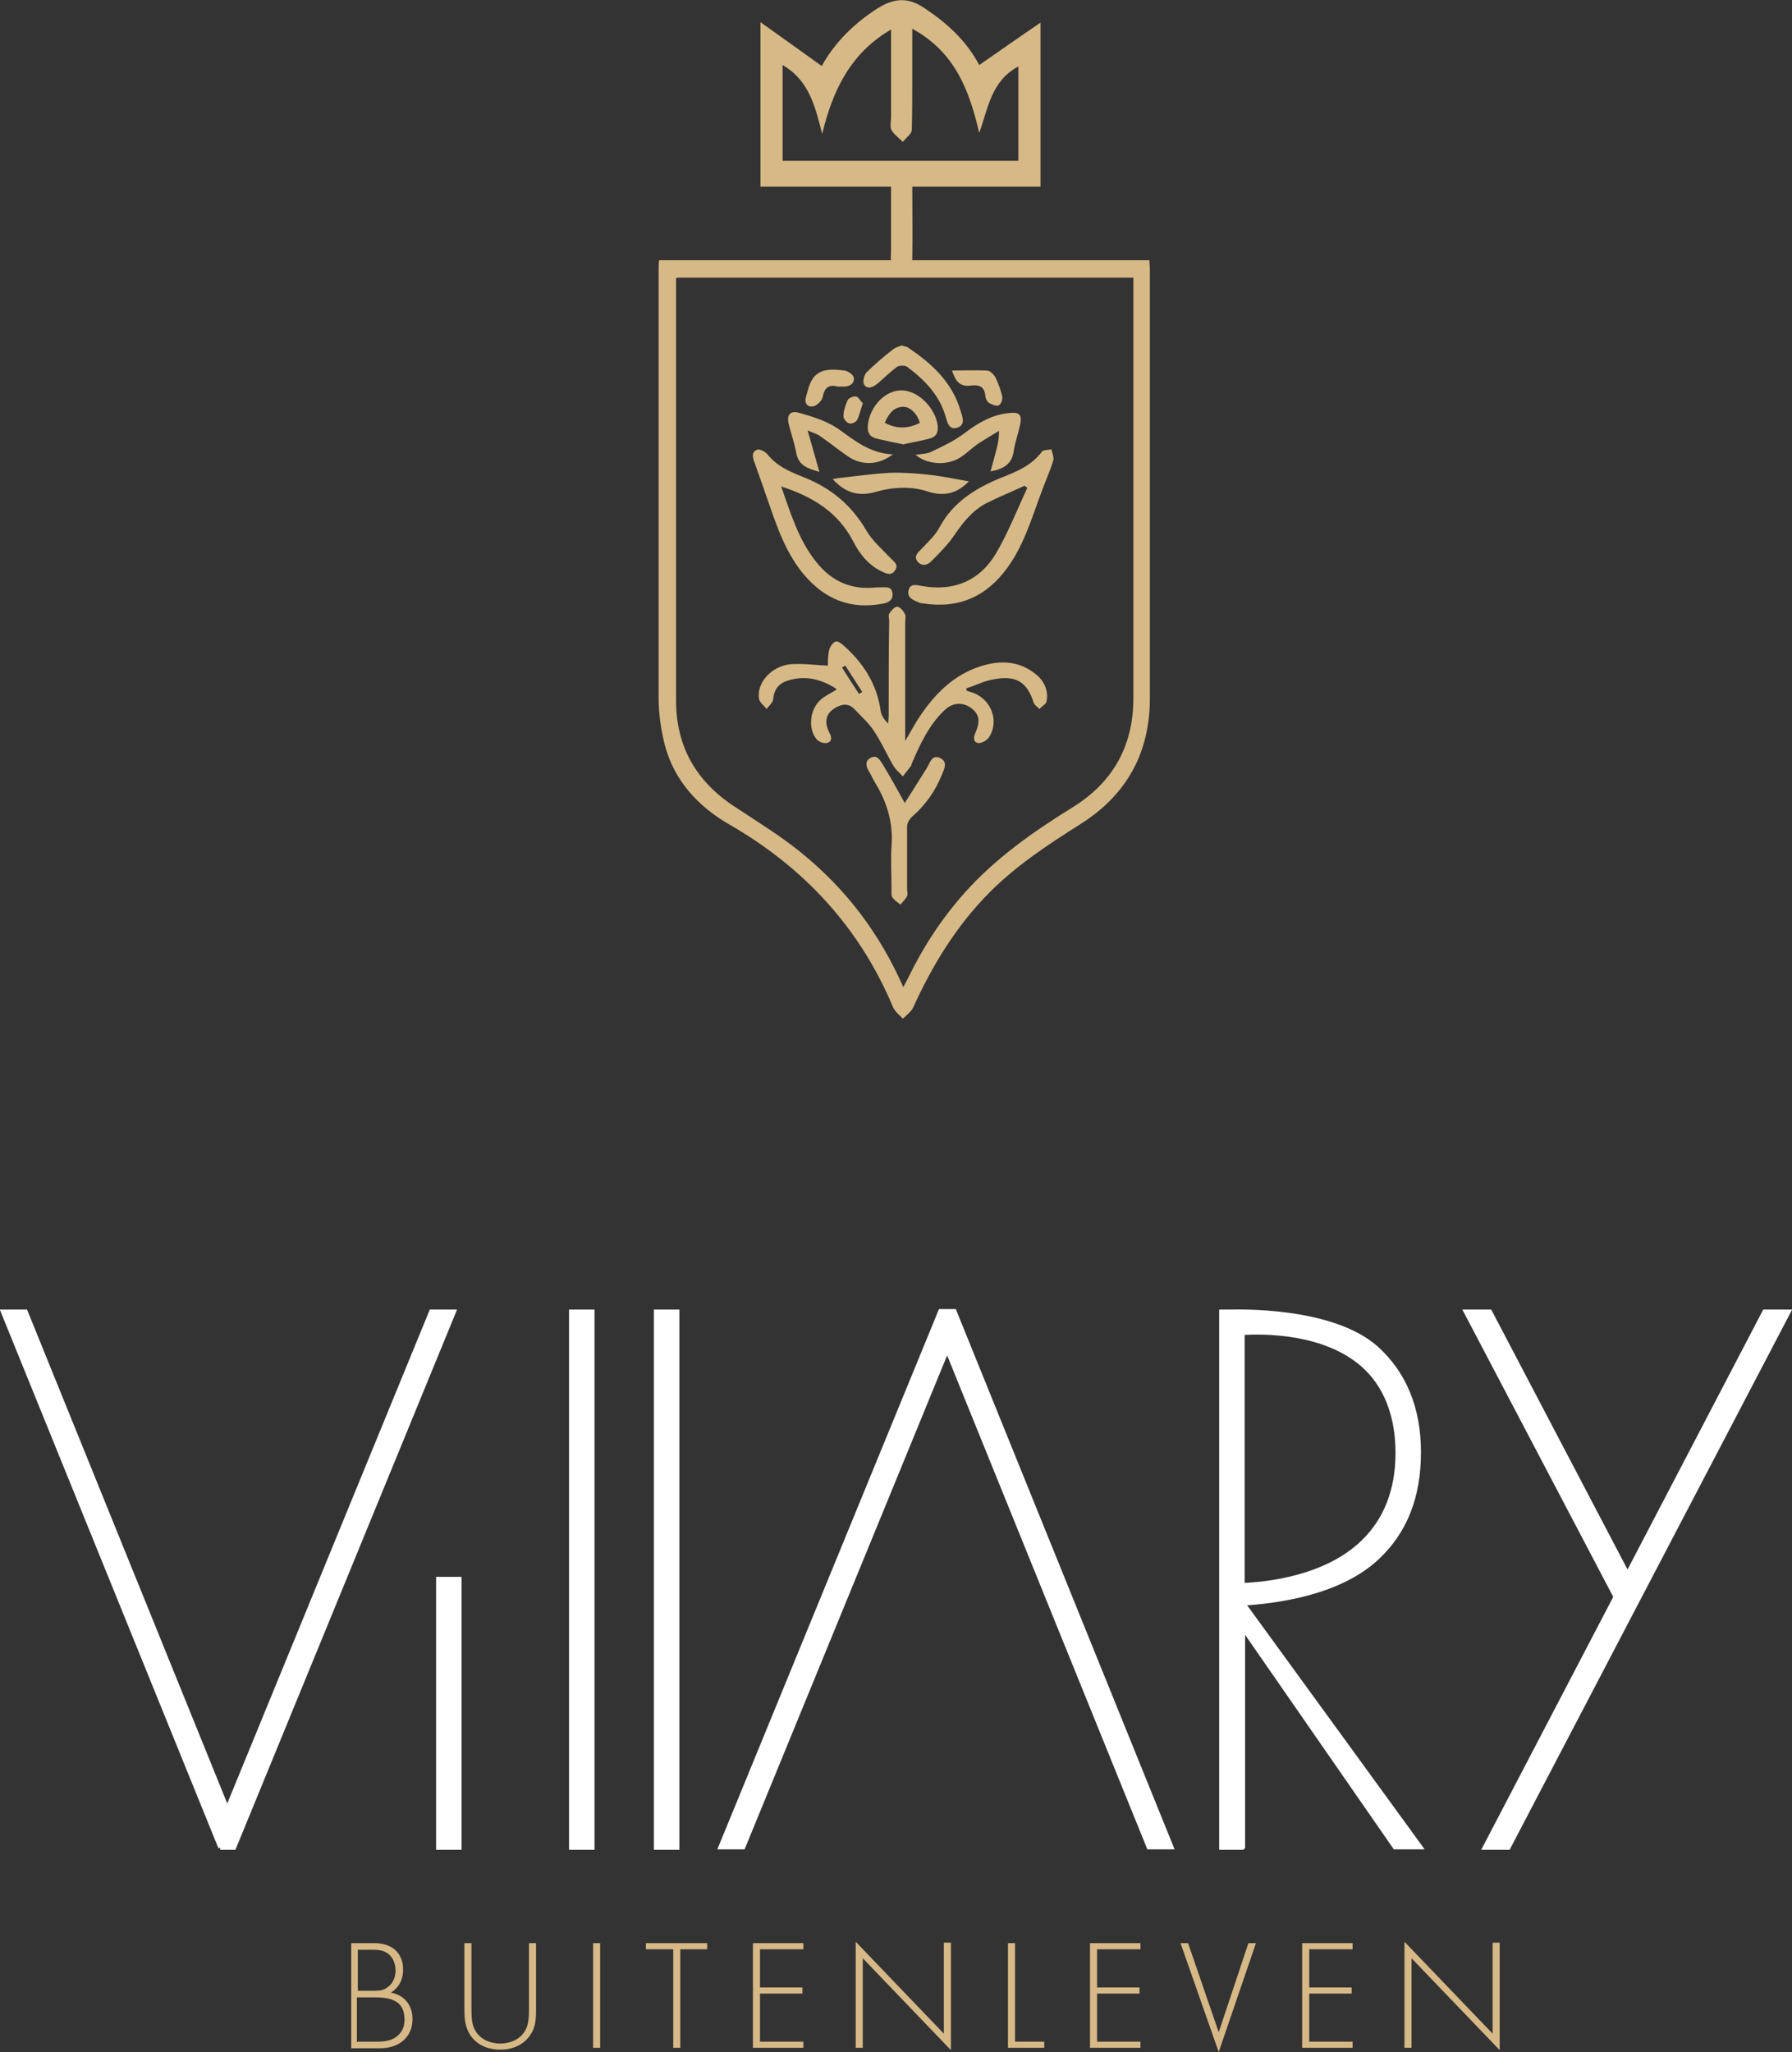
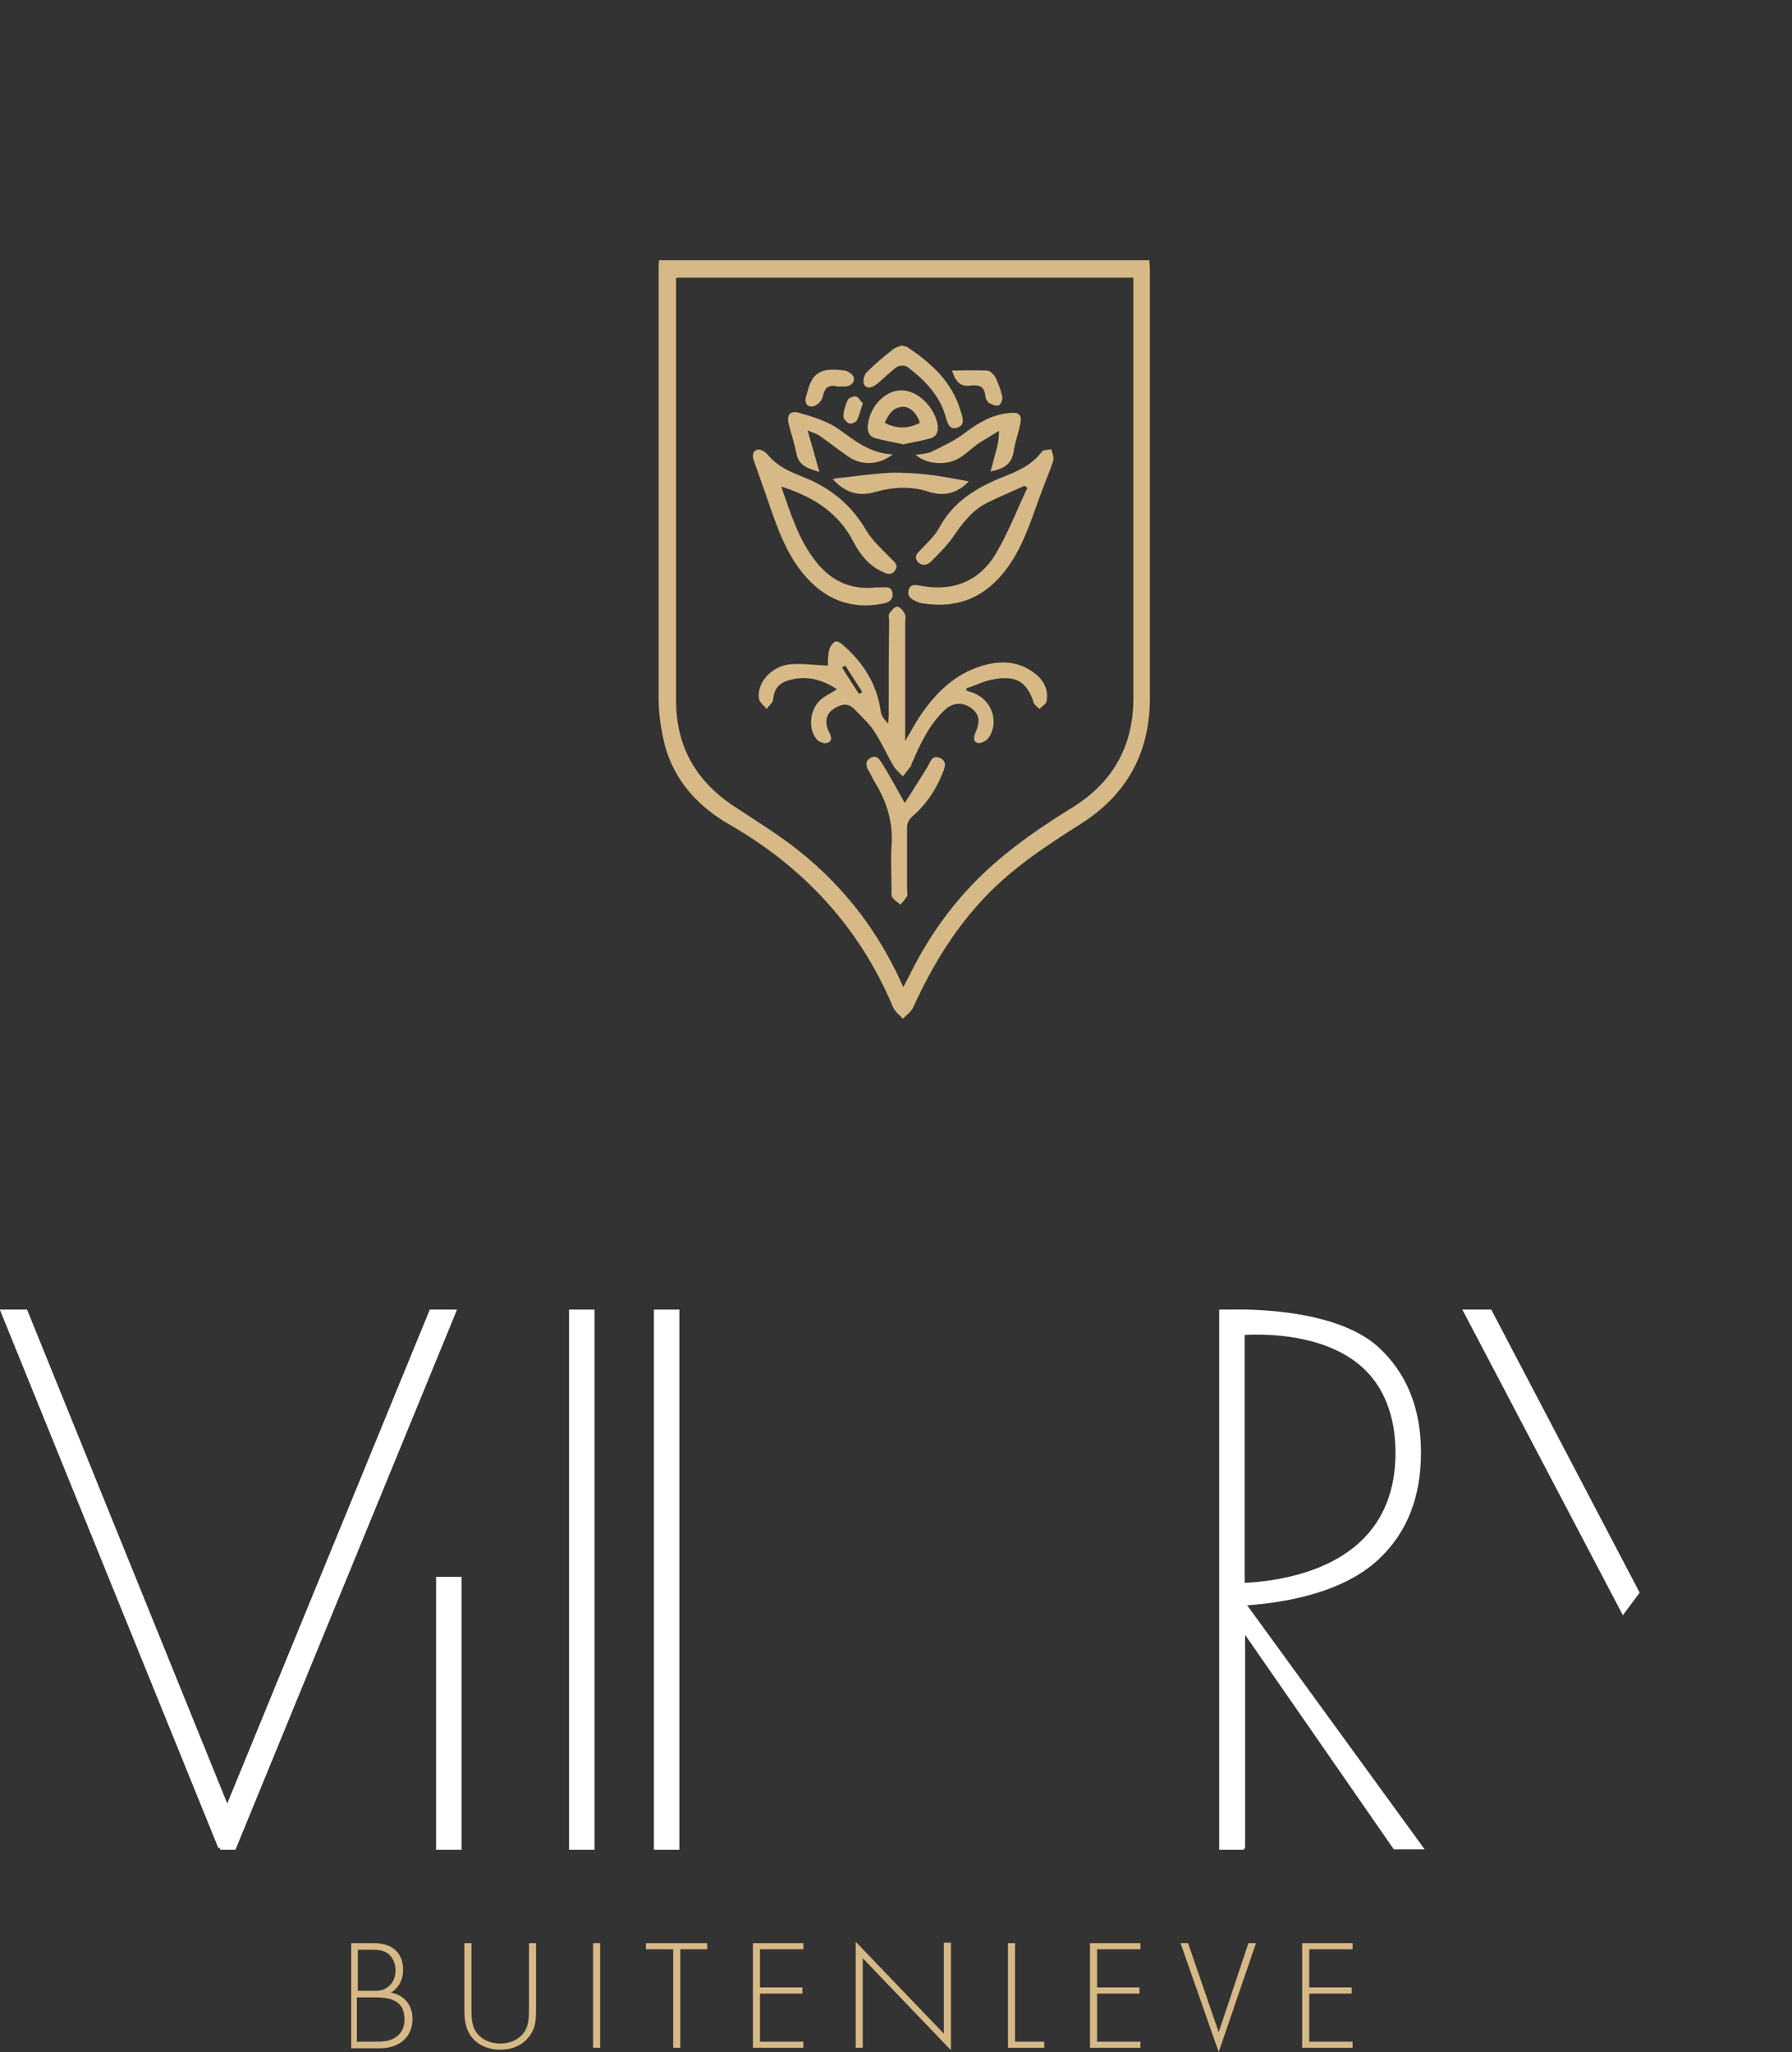
<svg xmlns="http://www.w3.org/2000/svg" id="Laag_1" viewBox="0 0 38.01 43.53">
  <rect x="0" y="0" width="38.01" height="43.53" fill="#333333" stroke="none" />
  <defs>
    <style>
      .cls-1 {
        fill: #d6b986;
      }

      .cls-2 {
        fill: #fff;
        stroke: #fff;
        stroke-miterlimit: 10;
        stroke-width: .1px;
      }
    </style>
  </defs>
  <g>
    <g>
      <path class="cls-1" d="M13.97,5.52h10.41c0,.07.01.14.01.21,0,3.03,0,6.05,0,9.08,0,1.16-.49,2.05-1.47,2.67-.68.43-1.35.87-1.92,1.44-.71.71-1.22,1.55-1.63,2.45-.04.09-.14.16-.22.24-.07-.08-.17-.15-.21-.25-.71-1.69-1.89-2.96-3.47-3.87-.66-.38-1.17-.93-1.37-1.69-.08-.32-.13-.66-.13-.99,0-3.03,0-6.05,0-9.08,0-.06,0-.13.01-.21ZM14.34,5.9s0,.09,0,.12c0,2.95,0,5.9,0,8.84,0,.98.43,1.72,1.24,2.25.47.31.94.6,1.38.95.96.77,1.69,1.72,2.2,2.88.04-.08.07-.13.1-.19.32-.66.71-1.26,1.2-1.81.66-.74,1.46-1.3,2.3-1.82.85-.53,1.28-1.3,1.28-2.31,0-2.9,0-5.81,0-8.71,0-.07,0-.14,0-.21h-9.67Z" />
      <path class="cls-1" d="M17.75,14.62c-.33-.22-.68-.3-1.05-.18-.18.06-.28.18-.3.39,0,.07-.09.14-.14.21-.05-.07-.14-.13-.16-.21-.06-.34.26-.7.67-.74.26-.02.52.02.79.03,0-.09,0-.22.03-.34.02-.07.07-.14.13-.17.04-.02.13.04.17.08.42.37.71.82.79,1.39.01.1.08.19.16.27,0-.06.01-.12.01-.18,0-.67,0-1.34.01-2,0-.05-.02-.12,0-.15.04-.06.11-.15.17-.15.05,0,.13.08.16.15.03.05.01.13.01.19,0,.77,0,1.54,0,2.31,0,.05,0,.1,0,.2.14-.24.24-.43.37-.61.31-.44.69-.8,1.21-.97.42-.14.84-.13,1.2.17.17.14.26.34.22.56,0,.06-.1.11-.15.17-.04-.04-.1-.08-.12-.12-.14-.45-.37-.6-.85-.51-.2.03-.38.13-.58.19,0,.02,0,.03,0,.05.05.02.1.03.15.05.39.15.55.62.32.95-.04.06-.17.13-.23.11-.12-.03-.08-.15-.04-.24.1-.24.06-.38-.1-.5-.18-.13-.39-.12-.56.04-.34.32-.53.74-.71,1.16,0,0,0,.01,0,.02-.06.08-.12.15-.18.23-.06-.07-.14-.13-.19-.21-.15-.25-.26-.51-.42-.75-.11-.17-.27-.31-.41-.46-.13-.14-.27-.12-.42-.03-.15.09-.21.22-.17.39.01.04.03.09.05.13.05.09.07.19-.05.22-.07.02-.18-.03-.22-.08-.19-.23-.14-.64.09-.84.08-.07.18-.12.3-.19ZM17.93,14.12s-.05.03-.07.04c.12.19.24.38.36.56.02-.01.05-.03.07-.04-.12-.19-.24-.37-.36-.56Z" />
      <path class="cls-1" d="M21.72,10.31c-.26.12-.53.23-.79.36-.31.16-.51.42-.7.7-.14.2-.31.37-.48.54-.08.08-.2.11-.29,0-.08-.11,0-.18.08-.26.14-.15.3-.29.39-.47.29-.53.76-.82,1.29-1.04.33-.13.66-.26.88-.56.03-.04.13-.03.2-.05.02.08.06.17.04.24-.06.2-.15.4-.22.59-.22.57-.38,1.17-.75,1.68-.44.61-1.03.88-1.79.76-.04,0-.08-.01-.11-.03-.11-.04-.23-.1-.2-.24.03-.16.17-.12.28-.1.67.12,1.22-.1,1.57-.68.26-.44.45-.93.67-1.4-.02-.02-.04-.03-.07-.05Z" />
      <path class="cls-1" d="M16.56,10.29c.21.6.38,1.17.76,1.64.33.41.75.59,1.27.53.03,0,.05,0,.08,0,.11,0,.24-.03.26.12.02.16-.1.21-.23.23-.66.12-1.2-.1-1.63-.6-.37-.43-.56-.95-.74-1.47-.11-.32-.22-.63-.33-.94-.04-.1-.06-.22.06-.26.06-.02.17.04.22.1.2.25.48.37.76.48.58.23,1.02.59,1.34,1.14.13.22.34.4.52.59.07.07.16.13.09.24-.07.12-.17.09-.27.04-.29-.13-.48-.37-.62-.64-.32-.62-.85-.95-1.53-1.17Z" />
      <path class="cls-1" d="M19.18,17.05c.17-.26.32-.51.48-.76.07-.11.1-.29.28-.21.17.08.09.23.04.35-.14.35-.35.65-.64.9-.05.05-.1.13-.1.2,0,.44,0,.89,0,1.33,0,.05.02.11,0,.15-.04.07-.09.12-.14.18-.06-.05-.13-.09-.17-.15-.03-.04-.02-.11-.02-.17,0-.31-.02-.62,0-.92.04-.5-.1-.94-.35-1.35-.05-.08-.08-.16-.13-.24-.06-.1-.09-.21.03-.28.14-.08.2.04.26.13.16.26.3.52.48.84Z" />
      <path class="cls-1" d="M19.41,9.65c.12-.02.23-.02.33-.06.25-.12.51-.24.73-.41.29-.22.59-.39.95-.42.2-.02.26.04.22.24-.04.19-.11.38-.14.58-.04.27-.22.37-.49.42.04-.15.08-.28.11-.41.04-.13.07-.27.07-.45-.15.09-.3.18-.44.27-.13.09-.24.2-.36.28-.29.2-.73.17-.98-.05Z" />
      <path class="cls-1" d="M19.18,9.43c-.2-.04-.4-.08-.6-.13-.15-.04-.19-.15-.17-.3.05-.39.37-.72.71-.72.35,0,.72.37.77.75.01.13-.02.23-.16.27-.18.05-.36.08-.55.12ZM18.77,8.97c.24.13.49.13.74,0-.05-.19-.21-.35-.36-.34-.21.01-.3.16-.38.33Z" />
      <path class="cls-1" d="M18.95,9.63c-.32.25-.69.25-.98.04-.2-.14-.39-.29-.59-.43-.06-.04-.14-.06-.25-.11.09.32.17.59.25.88-.23-.07-.44-.12-.49-.4-.04-.21-.11-.41-.16-.61-.05-.2.03-.3.23-.24.28.08.57.17.81.33.35.25.68.53,1.18.55Z" />
      <path class="cls-1" d="M19.13,7.33c.06.02.11.02.14.05.49.33.92.72,1.1,1.32.04.13.12.31-.06.37-.19.07-.22-.13-.26-.26-.14-.45-.45-.76-.81-1.03-.05-.03-.16-.03-.21,0-.15.11-.28.24-.42.36-.09.07-.21.13-.28.02-.04-.06,0-.21.05-.26.17-.17.36-.33.55-.48.06-.05.14-.07.19-.09Z" />
      <path class="cls-1" d="M20.55,10.21c-.24.25-.51.33-.86.22-.36-.12-.74-.1-1.1,0-.37.11-.66.03-.93-.27.05,0,.1-.02.14-.02.36-.04.71-.09,1.07-.11.27-.01.55.01.82.04.29.03.57.09.85.14Z" />
      <path class="cls-1" d="M20.19,7.86c.26,0,.5-.01.74,0,.07,0,.16.09.19.16.06.12.11.26.14.4.01.06-.03.16-.08.18-.05.02-.14-.02-.2-.05-.04-.03-.08-.1-.08-.15-.02-.22-.15-.24-.32-.22-.23.03-.32-.11-.39-.33Z" />
      <path class="cls-1" d="M17.77,8.2c-.19-.05-.28.02-.32.22-.01.07-.1.16-.17.19-.13.05-.22-.04-.19-.17.04-.14.07-.29.15-.41.05-.08.16-.15.25-.17.14-.03.28-.02.42,0,.08.01.19.09.2.15.02.12-.08.19-.21.19-.04,0-.09,0-.13,0Z" />
      <path class="cls-1" d="M18.3,8.56c-.05.14-.07.25-.12.35-.03.05-.12.09-.17.07-.05-.01-.12-.1-.12-.14,0-.12.04-.24.09-.35.02-.05.13-.09.18-.08.05.01.09.1.14.14Z" />
    </g>
-     <path class="cls-1" d="M19.35,3.95c0,.52.01,1.03,0,1.55,0,.1-.12.21-.21.27-.03.02-.18-.09-.22-.17-.04-.08-.02-.19-.02-.29,0-.45,0-.89,0-1.35h-2.77V.47c.46.33.87.62,1.3.93.27-.49.68-.9,1.18-1.22.35-.22.65-.25,1.01,0,.48.32.89.7,1.15,1.2.42-.29.83-.58,1.3-.9v3.48h-2.73ZM18.91.62c-.88.51-1.25,1.31-1.47,2.22-.15-.57-.27-1.13-.84-1.46v2.03h5V1.41c-.58.31-.64.89-.83,1.41-.21-.91-.52-1.72-1.42-2.21,0,.37,0,.7,0,1.03,0,.37,0,.74-.01,1.11,0,.09-.12.17-.19.26-.08-.08-.18-.15-.24-.25-.04-.07-.01-.18-.01-.27,0-.61,0-1.21,0-1.87Z" />
  </g>
  <g>
    <path class="cls-2" d="M4.68,39.19L.07,27.83h.47s4.28,10.56,4.28,10.56l4.33-10.56h.47s-4.66,11.36-4.66,11.36h-.29Z" />
    <rect class="cls-2" x="9.3" y="33.5" width=".44" height="5.69" />
    <rect class="cls-2" x="12.12" y="27.83" width=".44" height="11.36" />
    <rect class="cls-2" x="13.92" y="27.83" width=".44" height="11.36" />
    <path class="cls-2" d="M26.35,39.19h-.44v-11.36h.19c.08,0,2.15-.08,3.1.78.58.53.89,1.26.89,2.2s-.29,1.67-.87,2.22c-.83.79-2.23.94-2.86.98h0l3.76,5.17h-.53l-3.23-4.66v4.66ZM26.35,28.26v5.37c.5-.02,1.76-.14,2.56-.91.49-.47.74-1.11.74-1.9s-.25-1.44-.74-1.87c-.81-.71-2.08-.71-2.56-.68Z" />
-     <polygon class="cls-2" points="31.99 39.19 31.5 39.19 37.43 27.83 37.93 27.83 31.99 39.19" />
    <polygon class="cls-2" points="34.43 34.17 31.1 27.83 31.6 27.83 34.72 33.78 34.43 34.17" />
-     <path class="cls-2" d="M20.24,27.82l4.6,11.36h-.47s-4.28-10.56-4.28-10.56l-4.33,10.56h-.47s4.66-11.36,4.66-11.36h.29Z" />
  </g>
  <g>
    <path class="cls-1" d="M7.45,41.22h.49c.39,0,.61.22.61.56,0,.24-.11.4-.26.49.29.05.46.27.46.56,0,.39-.29.62-.69.62h-.61v-2.22ZM7.59,42.23h.35c.11,0,.21-.01.3-.09.09-.07.15-.19.15-.34,0-.18-.08-.29-.15-.35-.11-.09-.25-.09-.37-.09h-.28v.87ZM7.59,43.31h.37c.15,0,.33,0,.48-.13.12-.11.14-.24.14-.34,0-.2-.07-.34-.24-.41-.06-.03-.17-.06-.42-.06h-.35v.95Z" />
    <path class="cls-1" d="M10,41.22v1.39c0,.21.01.35.09.48.13.21.37.26.52.26s.39-.05.52-.26c.08-.13.09-.27.09-.48v-1.39h.15v1.39c0,.24-.01.4-.13.57-.17.24-.43.3-.63.3s-.46-.06-.63-.3c-.11-.17-.13-.33-.13-.57v-1.39h.15Z" />
    <path class="cls-1" d="M12.73,41.22v2.22h-.15v-2.22h.15Z" />
    <path class="cls-1" d="M14.43,41.35v2.09h-.15v-2.09h-.58v-.13h1.3v.13h-.58Z" />
    <path class="cls-1" d="M17.04,41.35h-.92v.81h.9v.13h-.9v1.02h.92v.13h-1.07v-2.22h1.07v.13Z" />
    <path class="cls-1" d="M18.15,43.44v-2.25l1.87,1.95v-1.93h.15v2.28l-1.87-1.95v1.9h-.15Z" />
    <path class="cls-1" d="M21.53,41.22v2.09h.62v.13h-.77v-2.22h.15Z" />
    <path class="cls-1" d="M24.19,41.35h-.92v.81h.9v.13h-.9v1.02h.92v.13h-1.07v-2.22h1.07v.13Z" />
    <path class="cls-1" d="M25.2,41.22l.65,1.89.63-1.89h.16l-.79,2.31-.81-2.31h.16Z" />
    <path class="cls-1" d="M28.69,41.35h-.92v.81h.9v.13h-.9v1.02h.92v.13h-1.07v-2.22h1.07v.13Z" />
-     <path class="cls-1" d="M29.79,43.44v-2.25l1.87,1.95v-1.93h.15v2.28l-1.87-1.95v1.9h-.15Z" />
  </g>
</svg>